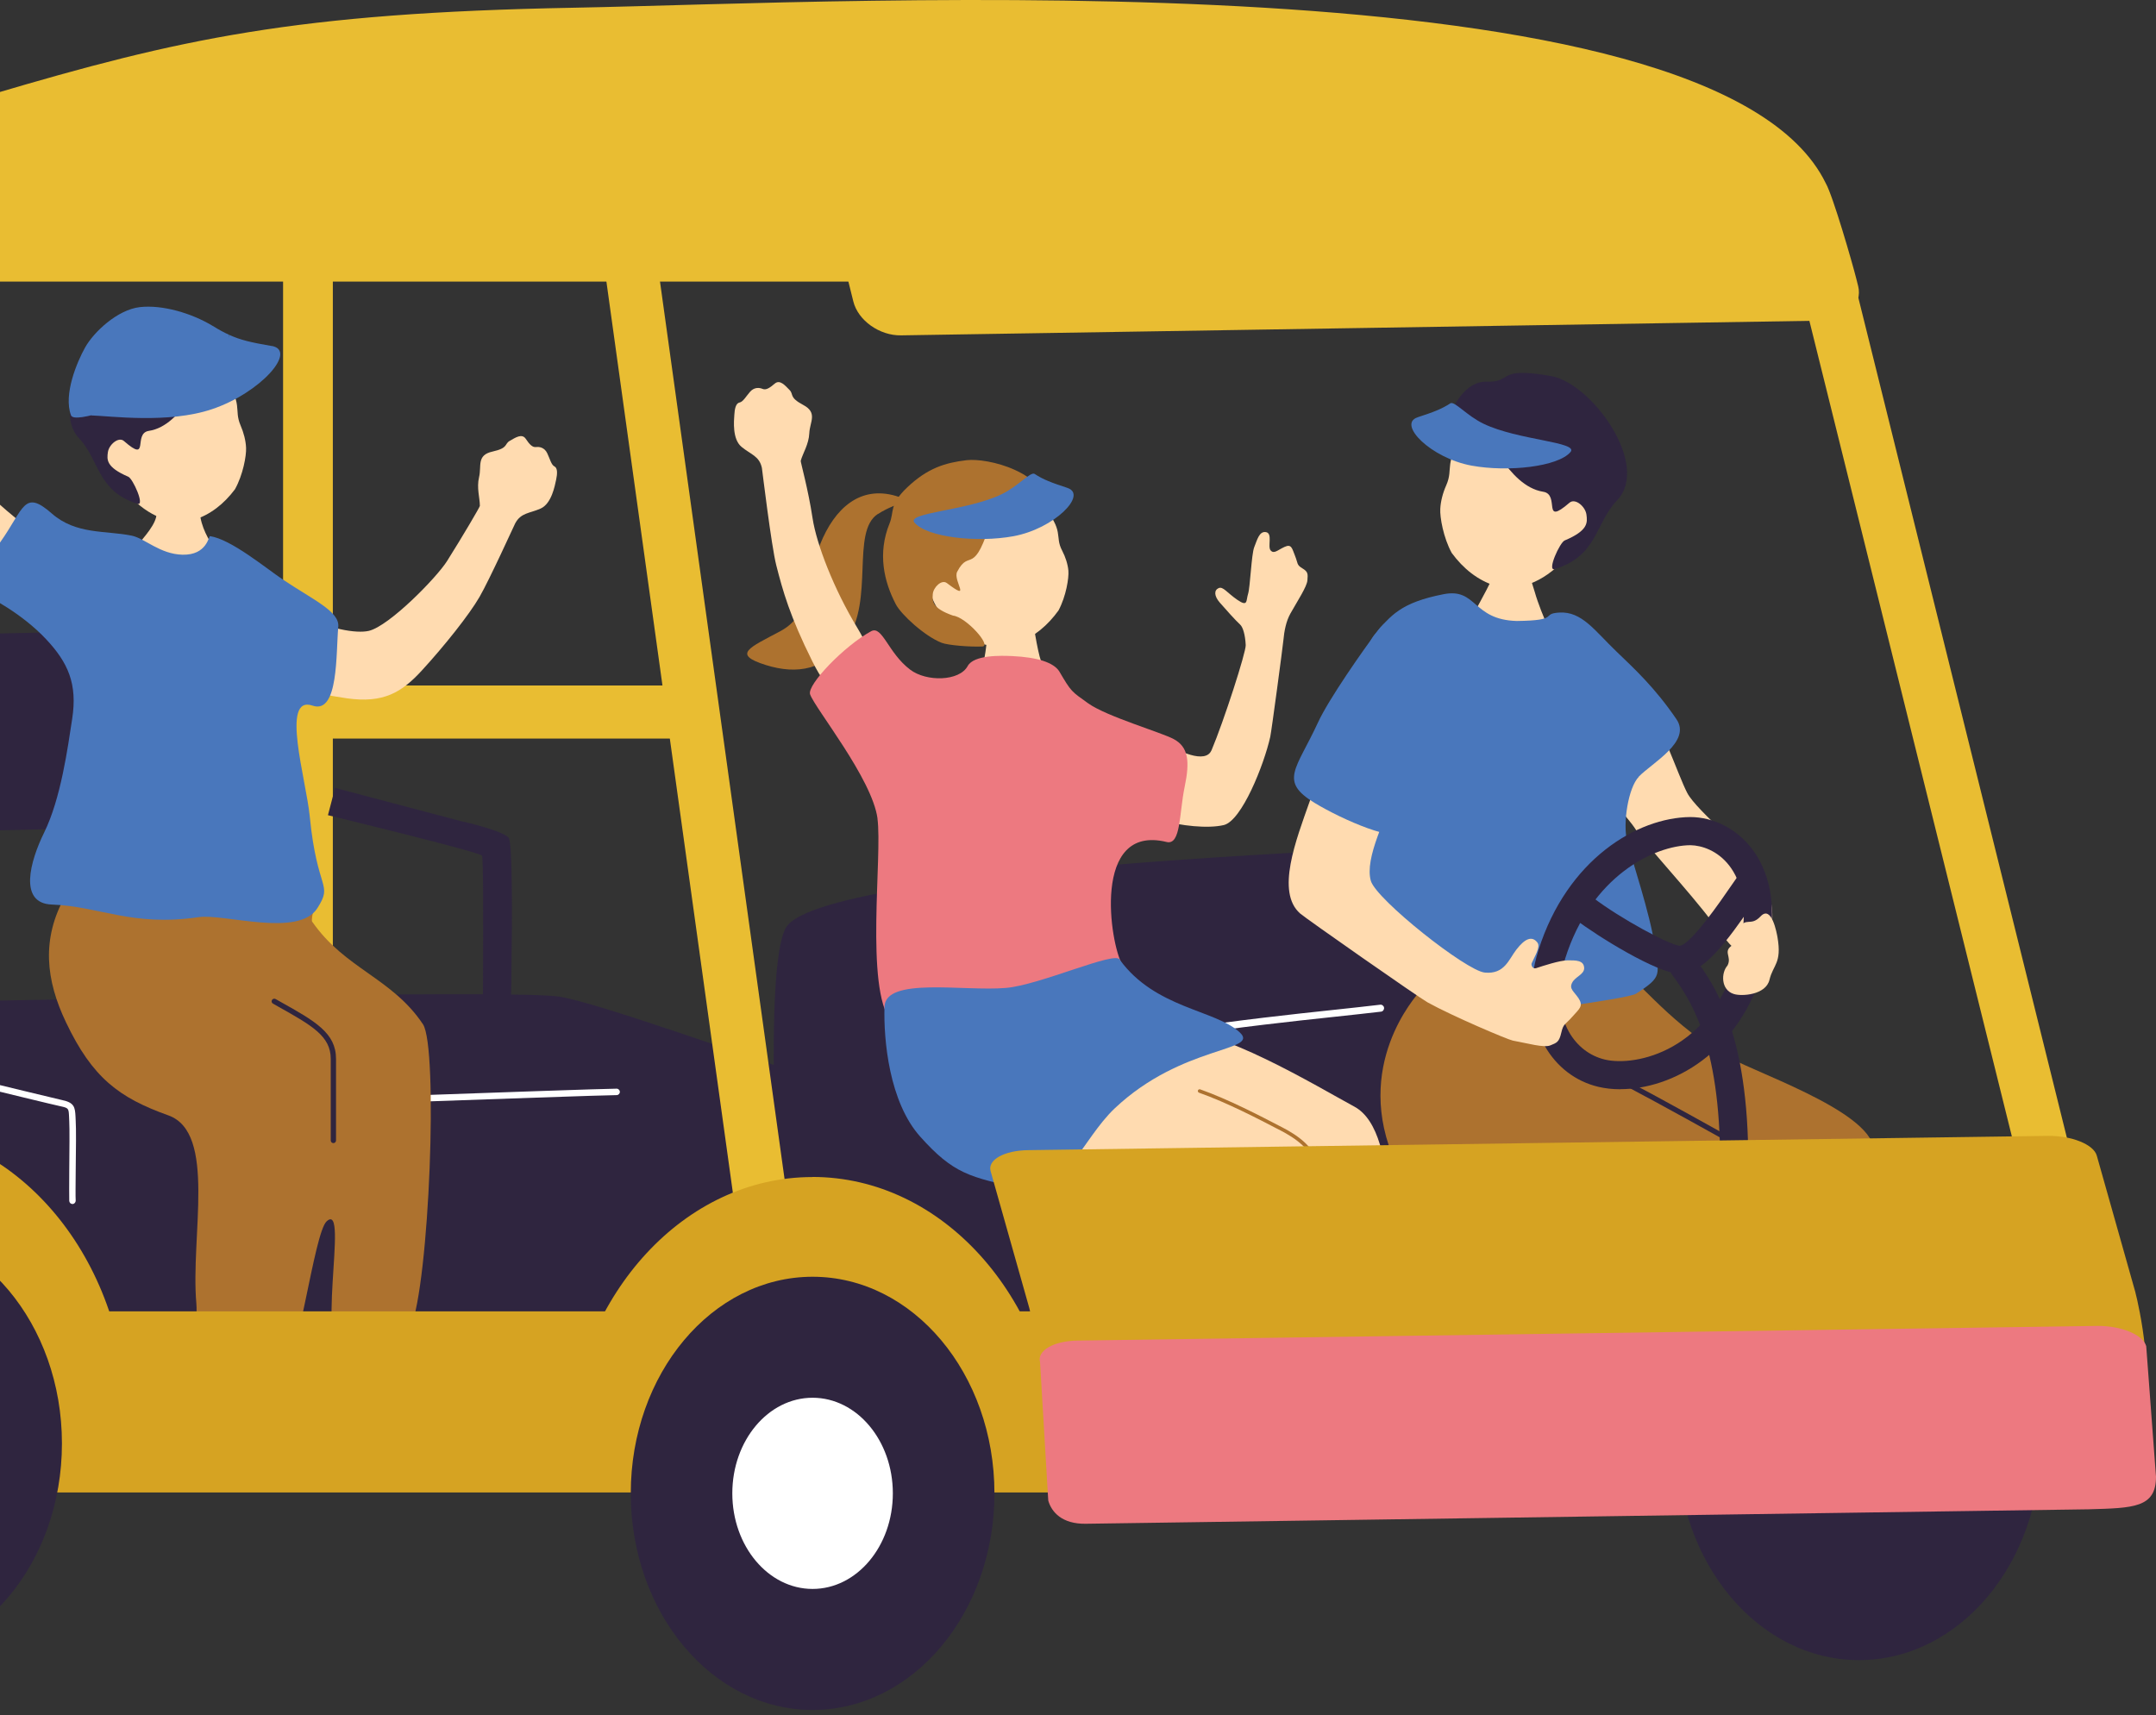
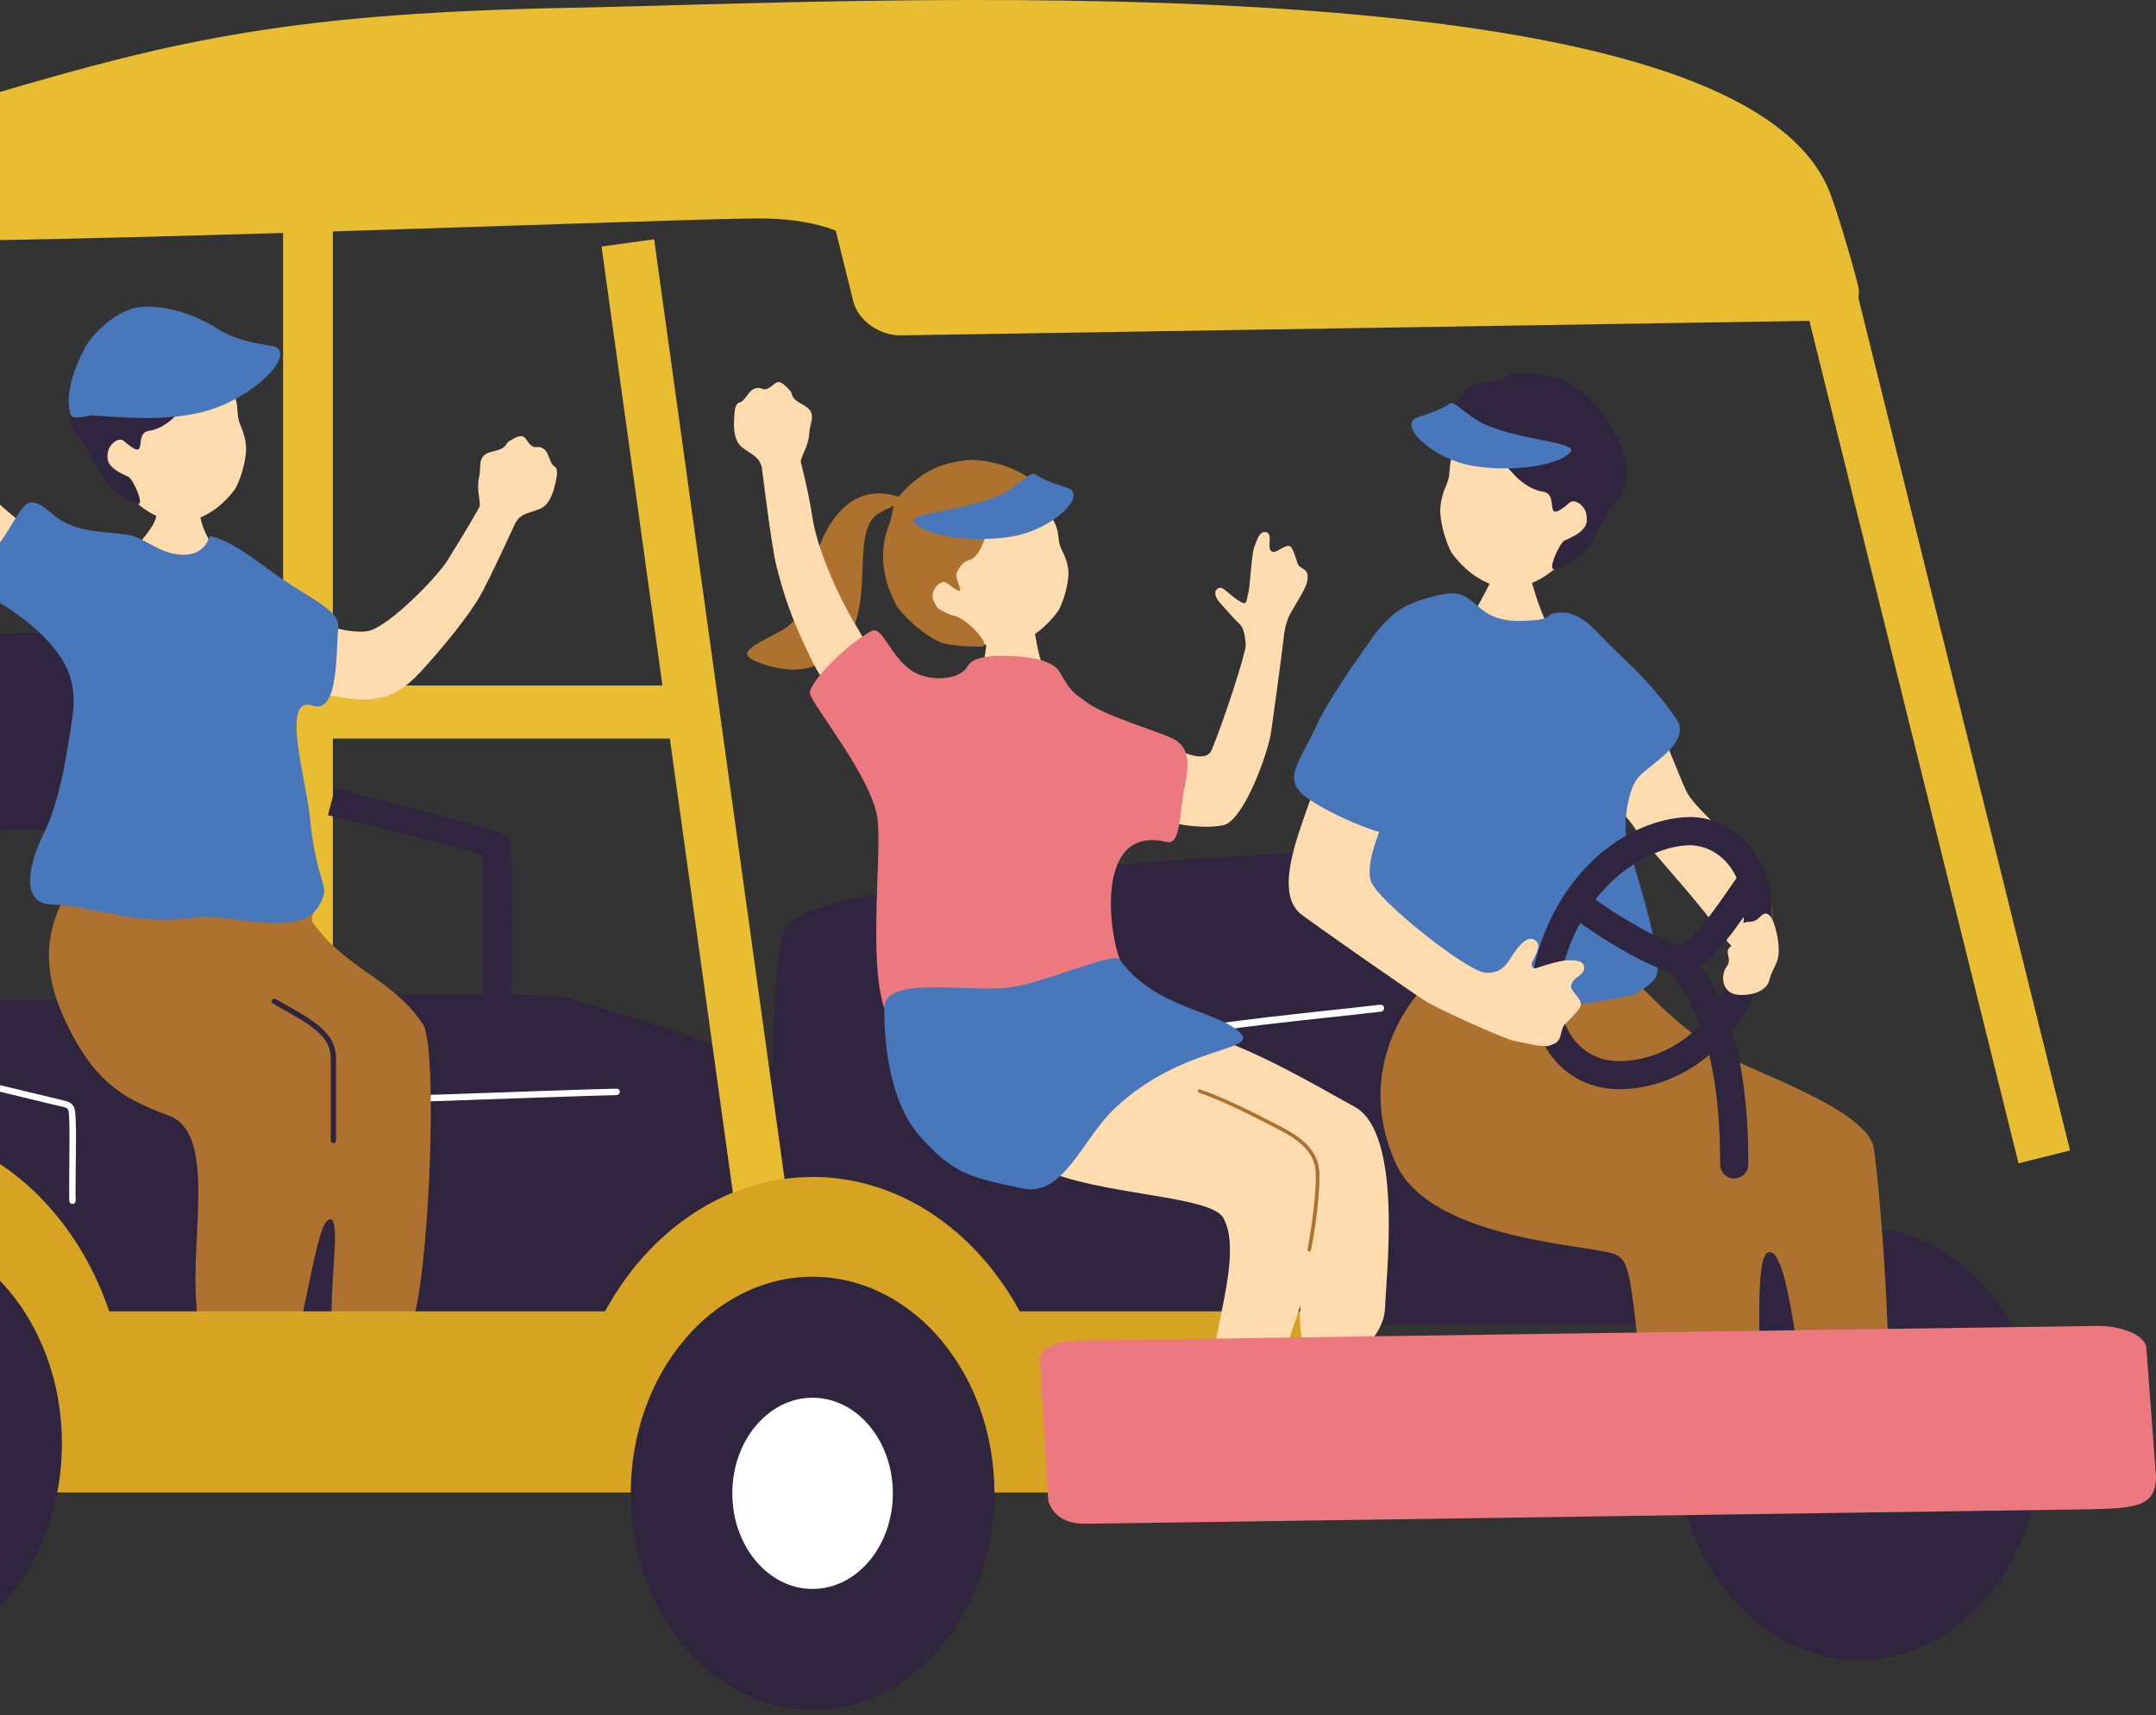
<svg xmlns="http://www.w3.org/2000/svg" width="279" height="222" viewBox="0 0 279 222" fill="none">
  <rect x="0" y="0" width="279" height="222" fill="#333333" stroke="none" />
  <g clip-path="url(#clip0_4_1399)">
    <path d="M91.931 88.723H36.633V95.592H91.931V88.723Z" fill="#E9BD32" />
    <path d="M-26.742 82.624V108.091L42.725 106.472C42.94 97.983 42.611 89.481 43.13 80.992L-26.742 82.612V82.624Z" fill="#2F253F" />
    <path d="M43.072 26.656H36.633V156.027H43.072V26.656Z" fill="#E9BD32" />
    <path d="M59.947 106.358L43.361 101.98L42.438 105.51C42.438 105.51 62.047 110.254 62.376 110.748C62.717 111.279 62.376 143.286 62.376 143.286H65.817C65.817 143.286 66.766 109.989 65.842 108.47C65.285 107.572 59.959 106.345 59.959 106.345L59.947 106.358Z" fill="#2F253F" />
    <path d="M-27.984 141.53C-27.706 130.802 -29.06 129.941 -18.749 129.84C-8.438 129.739 65.735 127.98 72.364 128.993C77.349 129.752 98.729 137.481 102.626 138.645C106.51 139.809 104.675 160.127 104.954 171.45C105.232 182.773 75.578 180.736 60.118 180.736C44.658 180.736 -18.939 178.408 -22.595 178.408C-26.251 178.408 -28.111 147.286 -27.972 141.517L-27.984 141.53Z" fill="#2F253F" />
    <path d="M20.816 143.727C20.588 143.727 20.398 143.538 20.398 143.31C20.398 143.082 20.588 142.892 20.816 142.892C22.018 142.892 35.896 142.399 49.332 141.931C63.627 141.425 78.416 140.906 79.796 140.906C80.023 140.906 80.213 141.096 80.213 141.324C80.213 141.551 80.023 141.741 79.796 141.741C78.429 141.741 63.653 142.26 49.357 142.766C35.301 143.259 22.03 143.727 20.816 143.727Z" fill="white" />
    <path d="M9.38 155.836C9.152 155.836 8.975 155.659 8.962 155.431C8.937 154.95 8.962 153.331 8.962 151.471C8.988 149.042 9.013 146.019 8.962 145.133C8.95 144.918 8.937 144.728 8.937 144.551C8.886 143.476 8.886 143.413 7.9 143.198C7.09 143.033 0.385 141.401 -6.093 139.82C-11.52 138.491 -16.656 137.252 -17.251 137.125C-17.479 137.074 -17.618 136.847 -17.58 136.632C-17.529 136.404 -17.314 136.252 -17.086 136.303C-16.479 136.429 -11.343 137.682 -5.903 139.01C0.271 140.516 7.254 142.211 8.064 142.388C9.62 142.717 9.709 143.311 9.772 144.526C9.772 144.69 9.785 144.88 9.797 145.083C9.861 146.006 9.835 148.916 9.797 151.484C9.785 153.255 9.759 154.938 9.797 155.393C9.797 155.621 9.633 155.823 9.392 155.836C9.392 155.836 9.38 155.836 9.367 155.836H9.38Z" fill="white" />
    <path d="M215.491 171.474H101.643C101.643 171.474 98.227 126.917 101.643 120.174C106.109 111.356 201.094 108.965 201.094 108.965L215.491 171.474Z" fill="#2F253F" />
    <path d="M240.57 214.867C253.566 214.867 264.101 202.315 264.101 186.832C264.101 171.349 253.566 158.797 240.57 158.797C227.574 158.797 217.039 171.349 217.039 186.832C217.039 202.315 227.574 214.867 240.57 214.867Z" fill="#2F253F" />
-     <path d="M116.604 27.641H-30.352V36.446H116.604V27.641Z" fill="#E9BD32" />
    <path d="M267.877 148.907L239.969 36.473L233.302 38.128L261.21 150.562L267.877 148.907Z" fill="#E9BD32" />
    <path d="M240.453 37.017L240.238 36.156C239.682 33.942 237.189 25.327 236.266 23.72C221.844 -5.921 110.678 0.328 74.268 0.999C38.2 1.669 23.246 5.022 -1.12 12.233C-16.744 16.863 -26.169 21.62 -29.623 25.985C-30.635 27.262 -30.344 28.768 -30.344 30.425C-30.344 33.145 85.388 28.274 98.28 28.274C102.379 28.274 105.605 28.869 108.148 29.843L110.425 39.015C111.032 41.47 113.816 43.456 116.599 43.405L236.152 41.495C238.935 41.444 241.061 39.458 240.453 37.004V37.017Z" fill="#E9BD32" />
    <path d="M102.454 159.287L84.648 30.969L77.844 31.913L95.65 160.231L102.454 159.287Z" fill="#E9BD32" />
    <path d="M212.512 90.355C214.953 93.518 217.091 100.21 218.331 102.614C219.571 105.018 226.782 110.673 228.022 113.393C229.262 116.113 229.616 118.049 229.161 120.452C228.718 122.856 226.934 124.02 225.77 123.514C224.606 123.008 224.353 123.084 221.532 119.288C218.711 115.493 212.929 109.319 211.689 107.384C210.45 105.448 207.856 103.31 206.92 99.983C205.984 96.643 206.199 95.618 207.856 92.847C209.501 90.077 211.892 89.558 212.512 90.355Z" fill="#FFDBB0" />
    <path d="M194.064 71.871C194.279 71.896 197.075 72.365 197.341 72.365C197.404 72.858 198.416 75.957 198.594 76.577C199.479 79.689 201.516 83.738 201.756 84.054C198.391 86.61 189.485 87.052 187.625 84.294C188.22 84.054 192.964 75.502 193.305 74.363C193.558 73.528 194.026 72.2 194.064 71.884V71.871Z" fill="#FFDBB0" />
    <path d="M183.578 128.483C183.388 128.825 174.874 137.934 180.643 150.61C185.248 160.718 206.438 161.085 209.108 162.401C210.6 163.135 210.917 164.564 211.815 172.547C212.663 180.1 227.958 185.021 227.806 178.24C227.629 170.498 227.338 162.363 228.881 162.059C230.539 161.73 231.601 168.22 232.424 173.306C233.347 179.012 244.404 176.178 244.341 173.838C244.202 169.106 243.595 157.087 242.507 148.725C241.836 143.563 226.351 138.617 222.644 136.289C215.218 131.659 211.79 126.421 209.297 125.245C205.869 123.625 183.565 128.483 183.565 128.483H183.578Z" fill="#AD722F" />
    <path d="M212.059 100.526C213.842 98.705 218.916 95.972 216.942 93.088C214.159 89.001 211.502 86.559 209.174 84.32C206.366 81.638 204.708 79.095 201.761 79.285C199.332 79.437 201.976 80.31 196.283 80.373C190.501 80.221 191.146 76.059 186.807 76.907C181.228 77.995 179.95 79.677 177.875 82.144C175.876 84.523 176.117 91.898 176.066 97.971C175.978 107.94 176.054 117.163 179.444 123.526C181.177 126.777 189.869 131.749 192.298 131.572C193.664 131.471 210.616 129.333 211.717 128.612C215.234 126.347 214.652 126.183 214.108 122.299C213.564 118.415 211.148 111.153 210.579 108.977C209.959 106.574 210.718 101.931 212.071 100.539L212.059 100.526Z" fill="#4977BC" />
    <path d="M201.904 72.97C199.07 75.766 195.818 76.551 193.529 75.829C191.239 75.108 189.366 73.615 187.861 71.566C186.773 69.58 186.318 66.923 186.381 65.86C186.431 64.886 186.71 63.798 187.152 62.812C188.165 60.509 186.672 60.079 189.708 55.739C190.632 54.424 192.036 51.388 198.311 52.969C203.827 54.348 213.353 64.975 201.904 72.958V72.97Z" fill="#FFDBB0" />
    <path d="M191.517 55.893C189.733 56.538 188.266 60.03 187.519 58.461C186.09 55.437 188.835 49.276 192.314 49.403C195.894 49.542 193.453 47.391 200.702 48.669C205.99 49.592 213.619 60.181 209.267 64.748C206.382 67.772 206.762 71.947 201.183 73.655C200.145 73.971 201.853 70.188 202.486 69.948C205.547 68.658 205.433 67.633 205.294 66.596C205.155 65.558 203.839 64.432 203.106 65.065C199.462 68.202 201.942 64.002 199.702 63.648C194.996 62.914 192.466 55.374 191.53 55.893H191.517Z" fill="#2F253F" />
-     <path d="M228.844 161.187C228.844 161.187 228.87 161.187 228.882 161.187C229.072 161.162 229.199 160.984 229.161 160.795C229.009 159.82 228.705 157.417 228.402 155.102C228.25 153.925 228.111 152.799 227.997 151.939C227.668 149.409 226.668 148.827 225.176 147.941L224.885 147.764C223.265 146.802 214.182 141.78 211.285 140.274C211.12 140.186 210.918 140.249 210.829 140.414C210.741 140.578 210.804 140.781 210.968 140.869C213.853 142.375 222.911 147.372 224.53 148.333L224.821 148.51C226.238 149.345 227.023 149.813 227.314 152.015C227.427 152.875 227.567 154.001 227.718 155.178C228.009 157.505 228.313 159.896 228.477 160.883C228.503 161.06 228.655 161.174 228.819 161.174L228.844 161.187Z" fill="#2F253F" />
    <path d="M183.419 54.018C185.507 53.335 186.557 52.943 187.695 52.197C188.239 51.893 189.795 53.791 191.971 54.841C196.425 56.991 204.357 57.194 203.231 58.51C201.612 60.407 195.172 61.128 190.441 60.268C185.14 59.294 180.801 54.891 183.432 54.018H183.419Z" fill="#4977BC" />
    <path d="M209.669 140.983C208.657 140.983 207.696 140.87 206.836 140.667C203.901 139.971 201.434 138.086 199.89 135.354C197.942 131.913 197.651 127.497 199.093 122.956C202.8 111.228 211.871 105.813 218.728 105.75C221.713 105.75 224.699 107.243 226.685 109.824C228.634 112.354 230.506 116.997 228.368 124.79C225.18 136.429 216.248 140.971 209.695 140.971L209.669 140.983ZM218.74 109.394C214.085 109.431 205.912 113.379 202.547 124.056C201.421 127.636 201.598 131.014 203.04 133.57C204.078 135.404 205.722 136.669 207.671 137.137C211.656 138.086 221.486 136.049 224.838 123.841C226.584 117.49 225.23 113.923 223.788 112.05C222.27 110.077 220.195 109.419 218.753 109.394H218.74Z" fill="#2F253F" />
    <path d="M228.982 126.813C229.45 124.852 230.601 124.688 230.019 121.31C229.931 120.829 229.273 117.072 227.831 118.603C226.54 119.982 225.933 118.603 225.009 120.184C224.25 121.487 225.009 121.816 224.212 122.322C222.859 123.17 224.175 123.79 223.542 124.979C222.72 125.877 222.656 128.142 224.39 128.66C225.427 128.977 228.514 128.774 228.982 126.813Z" fill="#FFDBB0" />
    <path d="M204.318 129.269C203.673 128.295 203.027 128.004 203.445 127.194C203.85 126.385 205.039 126.132 205.001 125.271C204.95 124.272 203.913 124.297 202.876 124.297C201.838 124.297 199.662 125.018 198.777 125.309C198.296 125.461 198.119 124.866 198.207 124.677C198.612 123.741 199.397 122.551 198.941 121.982C198.233 121.084 197.322 121.489 196.221 122.918C195.247 124.171 194.703 126.132 192.135 125.879C189.731 125.651 178.105 116.428 177.396 114.012C176.549 111.064 179.357 105.789 181.116 101.221C182.28 98.198 179.016 96.414 176.232 96.414C171.728 96.414 170.413 101.07 169.489 103.701C167.718 108.724 165.074 115.454 168.249 118.237C168.983 118.882 183.671 129.155 184.759 129.75C188.01 131.546 195.108 134.557 195.766 134.684C197.651 135.025 199.789 135.645 200.624 135.304C201.471 134.962 201.762 134.874 202.041 133.659C202.319 132.444 202.547 132.647 203.432 131.635C204.318 130.623 204.95 130.243 204.305 129.269H204.318Z" fill="#FFDBB0" />
    <path d="M190.029 84.674C188.701 79.702 181.692 77.083 178.314 81.587C176.366 84.18 171.938 90.506 170.559 93.504C167.763 99.577 165.473 101.082 170.091 103.903C173.81 106.168 180.92 109.192 181.565 107.572C182.248 105.852 188.814 93.985 189.32 92.151C190.117 89.317 190.522 86.584 190.016 84.674H190.029Z" fill="#4977BC" />
    <path d="M217.384 126.031C214.512 126.031 206.618 121.11 203.885 119.01C203.088 118.403 202.937 117.264 203.544 116.467C204.151 115.67 205.302 115.518 206.087 116.138C209.667 118.884 216.068 122.325 217.384 122.413C218.839 122.198 222.698 116.581 223.963 114.734C224.393 114.114 224.772 113.557 225.089 113.115C225.671 112.305 226.809 112.115 227.619 112.697C228.429 113.279 228.618 114.418 228.036 115.227C227.733 115.658 227.366 116.189 226.961 116.783C223.368 122.034 220.383 126.044 217.372 126.044L217.384 126.031Z" fill="#2F253F" />
    <path d="M224.406 152.535C223.406 152.535 222.597 151.712 222.597 150.713C222.634 134.76 218.586 129.193 216.41 126.195C215.815 125.385 216.005 124.247 216.815 123.652C217.625 123.057 218.763 123.234 219.358 124.057C221.774 127.384 226.291 133.583 226.24 150.713C226.24 151.712 225.43 152.522 224.418 152.522L224.406 152.535Z" fill="#2F253F" />
    <path d="M40.413 119.311C44.664 125.422 50.737 126.573 54.735 132.57C56.721 135.568 55.582 166.095 53.128 171.864C51.357 176.014 48.409 174.382 45.031 175.141C40.338 176.203 45.347 155.266 42.273 158.074C40.629 159.58 38.617 176.697 36.378 178.721C34.341 180.568 27.142 180.112 25.789 179.417C24.283 178.632 25.662 171.434 25.409 168.688C24.638 160.022 28.079 146.6 21.778 144.36C15.402 142.083 11.961 139.502 8.545 132.329C5.939 126.864 5.307 121.538 8.469 115.933C10.177 113.112 30.457 109.797 37.934 110.43C43.715 110.911 39.933 118.16 40.401 119.324L40.413 119.311Z" fill="#AD722F" />
    <path d="M-12.389 48.87C-12.453 47.833 -12.111 46.505 -12.554 45.113C-12.997 43.721 -12.39 42.267 -14.515 41.95C-16.64 41.634 -16.084 41.077 -16.843 40.711C-17.602 40.344 -18.475 39.837 -18.918 40.584C-19.348 41.343 -19.702 41.773 -20.157 41.748C-20.613 41.722 -21.271 41.874 -21.574 42.633C-21.878 43.392 -21.992 44.164 -22.397 44.405C-22.801 44.645 -22.713 45.391 -22.498 46.138C-22.283 46.884 -21.701 49.187 -20.246 49.731C-18.778 50.275 -17.665 50.072 -16.843 51.426C-16.779 51.54 -12.288 60.573 -10.871 62.685C-8.961 65.519 -7.051 68.265 -2.294 72.857C1.425 76.45 2.577 75.602 3.627 74.742C6.726 72.212 4.93 69.428 1.716 66.797C-2.825 63.09 -6.899 58.346 -8.506 55.348C-10.264 52.046 -12.415 48.997 -12.428 48.87H-12.389Z" fill="#FFDBB0" />
    <path d="M62.099 65.494C62.099 64.444 61.656 63.154 61.998 61.737C62.339 60.32 61.644 58.903 63.731 58.447C65.831 57.979 65.236 57.473 65.97 57.056C66.704 56.638 67.539 56.069 68.032 56.79C68.513 57.511 68.893 57.916 69.348 57.865C69.803 57.802 70.461 57.916 70.816 58.663C71.17 59.396 71.334 60.168 71.752 60.37C72.169 60.573 72.131 61.332 71.967 62.091C71.802 62.85 71.385 65.191 69.955 65.823C68.538 66.456 67.412 66.342 66.666 67.746C66.603 67.86 63.326 75.058 62.061 77.247C60.733 79.549 57.532 83.573 54.597 86.773C52.003 89.607 49.625 91.062 44.868 90.379C39.744 89.645 36.961 88.57 35.848 87.773C32.584 85.458 34.937 77.424 38.606 79.385C42.477 81.447 46.146 82.029 47.74 81.65C50.409 81.004 56.52 74.729 57.836 72.642C59.885 69.391 62.086 65.633 62.086 65.507L62.099 65.494Z" fill="#FFDBB0" />
    <path d="M21.187 61.649C21.402 61.662 25.261 61.966 25.539 61.953C25.615 62.446 25.703 64.407 25.843 66.229C26.159 70.303 29.929 72.668 28.385 73.87C25.058 76.477 17.543 77.678 15.595 74.984C14.216 73.099 20.263 69.076 20.263 66.457C20.263 64.192 21.174 61.953 21.2 61.637L21.187 61.649Z" fill="#FFDBB0" />
    <path d="M17.13 64.559C19.787 67.216 22.849 67.988 25.012 67.317C27.175 66.647 28.959 65.255 30.401 63.332C31.451 61.46 31.894 58.967 31.843 57.955C31.805 57.032 31.54 56.007 31.135 55.071C30.199 52.895 31.616 52.49 28.769 48.379C27.909 47.126 26.606 44.254 20.66 45.696C15.435 46.962 6.364 56.918 17.117 64.547L17.13 64.559Z" fill="#FFDBB0" />
    <path d="M27.058 48.506C28.741 49.126 30.095 52.428 30.803 50.96C32.182 48.126 29.627 42.281 26.35 42.37C22.972 42.471 25.3 40.459 18.43 41.611C13.42 42.446 6.159 52.377 10.232 56.729C12.927 59.601 12.547 63.548 17.798 65.205C18.785 65.509 17.19 61.928 16.596 61.701C13.711 60.461 13.825 59.487 13.964 58.513C14.104 57.538 15.356 56.476 16.039 57.083C19.455 60.069 17.152 56.084 19.265 55.767C23.706 55.109 26.147 48.012 27.046 48.506H27.058Z" fill="#2F253F" />
    <path d="M43.777 81.12C43.967 79.147 40.551 77.654 36.566 74.985C34.327 73.479 29.899 69.798 27.179 69.393C27.002 69.368 26.787 71.872 23.611 71.796C20.689 71.721 18.753 69.684 17.046 69.329C13.592 68.634 9.847 69.216 6.697 66.458C3.079 63.282 3.129 65.8 0.042 70.165C-1.881 72.897 -4.778 75.794 -2.323 76.832C-1.286 77.274 2.851 79.425 5.925 82.689C8.822 85.763 10.037 88.521 9.341 93.038C8.772 96.732 7.886 103.348 5.71 107.764C3.901 111.445 2.358 116.91 6.697 117.075C12.921 117.303 17.033 119.972 25.712 118.707C29.001 118.226 38.628 121.389 41.07 117.543C43.132 114.292 41.045 115.456 40.083 105.664C39.615 100.881 36.263 89.9 40.45 91.33C43.841 92.494 43.461 84.511 43.777 81.108V81.12Z" fill="#4977BC" />
    <path d="M29.608 43.317C28.975 43.026 28.317 42.672 27.52 42.179C24.775 40.521 21.005 39.421 18.095 39.75C15.185 40.091 12.124 42.976 10.998 45C9.986 46.822 8.176 51.047 9.189 53.754C9.631 54.956 17.058 52.097 20.448 50.883C20.954 50.706 21.397 50.642 21.827 50.655C25.091 48.871 29.785 47.037 29.608 43.304V43.317Z" fill="#4977BC" />
    <path d="M35.15 44.784C32.48 44.316 31.139 44.025 29.609 43.316C29.786 47.048 15.022 51.982 11.758 53.766C14.301 53.842 21.803 54.867 27.445 52.957C33.758 50.831 38.528 45.366 35.15 44.771V44.784Z" fill="#4977BC" />
    <path d="M43.142 147.953C42.952 147.953 42.8 147.801 42.8 147.611V137.047C42.8 134.1 40.371 132.733 35.969 130.266L35.324 129.899C35.159 129.811 35.096 129.596 35.197 129.431C35.286 129.267 35.501 129.216 35.665 129.305L36.31 129.672C40.789 132.177 43.484 133.695 43.484 137.047V147.611C43.484 147.801 43.332 147.953 43.142 147.953Z" fill="#2F253F" />
    <path d="M173.978 169.727H-27.984V193.169H173.978V169.727Z" fill="#D6A322" />
    <path d="M-15.512 145.892C-32.035 145.892 -45.635 160.833 -47.305 179.999L16.343 180.885C15.015 161.288 1.263 145.879 -15.512 145.879V145.892Z" fill="#D6A322" />
    <path d="M-15.516 214.867C-2.52 214.867 8.015 202.315 8.015 186.832C8.015 171.349 -2.52 158.797 -15.516 158.797C-28.512 158.797 -39.047 171.349 -39.047 186.832C-39.047 202.315 -28.512 214.867 -15.516 214.867Z" fill="#2F253F" />
    <path d="M105.128 152.345C88.606 152.345 75.006 167.286 73.336 186.452L136.984 187.338C135.655 167.741 121.904 152.332 105.128 152.332V152.345Z" fill="#D6A322" />
    <path d="M105.156 221.32C118.152 221.32 128.687 208.768 128.687 193.285C128.687 177.802 118.152 165.25 105.156 165.25C92.16 165.25 81.625 177.802 81.625 193.285C81.625 208.768 92.16 221.32 105.156 221.32Z" fill="#2F253F" />
    <path d="M105.152 205.656C110.889 205.656 115.539 200.116 115.539 193.283C115.539 186.45 110.889 180.91 105.152 180.91C99.416 180.91 94.766 186.45 94.766 193.283C94.766 200.116 99.416 205.656 105.152 205.656Z" fill="white" />
    <path d="M152.159 134.152C151.944 134.152 151.741 133.987 151.716 133.759C151.678 133.506 151.855 133.279 152.096 133.241C160.534 132.001 167.201 131.28 172.552 130.711C174.792 130.47 176.803 130.255 178.6 130.04C178.84 130.002 179.08 130.192 179.106 130.432C179.131 130.685 178.954 130.913 178.714 130.938C176.904 131.153 174.893 131.368 172.654 131.609C167.302 132.178 160.66 132.899 152.235 134.139C152.209 134.139 152.184 134.139 152.172 134.139L152.159 134.152Z" fill="white" />
    <path d="M113.603 66.521C110.086 68.785 113.173 77.692 109.555 82.828C106.835 86.7 103.166 87.345 99.118 86.08C94.677 84.688 96.967 83.84 100.965 81.702C105.14 79.463 104.254 75.111 106.127 70.456C107.999 65.787 111.276 62.84 115.906 64.18C118.816 65.028 116.412 64.725 113.603 66.534V66.521Z" fill="#AD722F" />
    <path d="M103.617 59.651C103.895 58.638 104.667 57.513 104.73 56.058C104.794 54.603 105.844 53.426 103.946 52.414C102.048 51.402 102.757 51.06 102.162 50.466C101.568 49.858 100.91 49.087 100.252 49.656C99.594 50.225 99.113 50.516 98.696 50.339C98.278 50.162 97.608 50.086 97.064 50.706C96.52 51.326 96.165 52.009 95.697 52.098C95.229 52.186 95.065 52.92 95.027 53.692C94.976 54.464 94.749 56.829 95.95 57.829C97.152 58.828 98.266 59.018 98.594 60.561C98.62 60.688 99.822 70.708 100.454 73.162C101.302 76.477 102.187 79.703 105.135 85.623C107.438 90.254 108.804 89.849 110.082 89.381C113.839 88.04 113.093 84.801 110.942 81.259C107.906 76.249 105.654 70.417 105.148 67.051C104.591 63.345 103.579 59.764 103.617 59.638V59.651Z" fill="#FFDBB0" />
    <path d="M134.927 86.079C136.028 87.875 137.95 93.72 140.038 95.529C142.125 97.338 143.972 101.425 138.254 101.893C132.536 102.361 128.146 101.463 124.958 100.261C121.77 99.059 121.061 98.237 123.174 94.467C125.274 90.697 126.261 89.242 127.146 86.168C128.032 83.093 127.412 80.108 129.095 79.892C130.777 79.677 133.409 79.247 133.624 80.272C133.826 81.297 134.396 85.193 134.927 86.079Z" fill="#FFDBB0" />
    <path d="M123.582 81.487C126.365 83.689 129.49 84.093 131.666 83.258C133.83 82.423 135.588 80.943 136.98 79.008C137.966 77.16 138.333 74.795 138.257 73.871C138.182 73.024 137.878 72.087 137.448 71.265C136.423 69.329 137.84 68.823 134.816 65.281C133.893 64.206 128.997 59.538 123.025 61.486C117.775 63.194 117.775 76.882 123.595 81.487H123.582Z" fill="#FFDBB0" />
    <path d="M128.41 66.886C128.815 63.205 136.418 68.531 136.152 66.456C135.444 60.94 127.714 59.258 125.095 59.561C122.325 59.89 120.035 60.574 117.378 63.104C115.038 65.33 115.734 66.241 115.114 67.747C113.545 71.605 114.38 75.249 115.923 78.209C116.632 79.563 119.655 82.333 121.844 83.194C122.679 83.523 125.576 83.75 127.132 83.674C128.359 83.611 125.019 79.854 123.324 79.677C120.604 78.715 120.642 77.83 120.705 76.919C120.769 76.008 121.857 74.958 122.527 75.464C125.854 77.994 123.261 75.148 123.868 73.996C125.5 70.846 125.994 74.97 128.397 66.886H128.41Z" fill="#AD722F" />
    <path d="M156.763 97.15C158.395 93.279 161.242 84.423 161.204 83.5C161.14 82.146 160.837 81.159 160.483 80.843C159.888 80.299 158.61 78.869 157.851 77.996C157.092 77.123 157.105 76.39 157.687 76.124C158.269 75.858 158.749 76.693 160.128 77.642C161.52 78.591 161.229 77.743 161.507 76.87C161.786 75.998 161.937 71.759 162.304 70.823C162.684 69.887 162.95 68.71 163.835 68.875C164.721 69.039 164 70.747 164.43 71.241C164.86 71.734 165.303 71.215 166.226 70.785C167.15 70.355 167.2 71 167.593 71.962C167.985 72.936 167.77 73.1 168.529 73.556C169.288 74.011 169.25 74.29 169.187 75.112C169.123 75.934 167.909 77.769 166.985 79.413C166.429 80.413 166.188 81.653 166.074 82.905C165.999 83.715 164.544 94.633 164.379 95.366C163.569 98.997 160.685 106.246 158.357 106.79C154.284 107.739 144.605 105.399 145.301 102.755C145.516 101.92 147.528 93.734 150.058 95.607C152.474 97.403 156.029 98.871 156.763 97.125V97.15Z" fill="#FFDBB0" />
    <path d="M113.559 105.955C112.863 100.768 105.463 91.697 104.83 89.863C104.413 88.636 109.245 83.6 112.724 81.703C114.179 80.906 114.913 84.511 117.785 86.675C119.885 88.269 124.148 88.193 125.224 86.207C126.021 84.739 129.563 84.853 130.993 84.916C134.257 85.068 136.331 85.751 137.065 86.877C138.646 89.572 138.634 89.471 140.81 91.027C143.214 92.747 150.311 94.797 151.905 95.67C153.765 96.682 154.005 98.478 153.297 101.869C152.588 105.259 152.828 109.434 150.969 108.979C141.202 106.588 143.669 122.262 145.225 124.831C150.703 133.851 120.113 140.252 115.293 132.181C111.915 127.766 114.205 110.838 113.547 105.93L113.559 105.955Z" fill="#ED7980" />
    <path d="M138.154 63.155C136.067 62.472 135.017 62.08 133.878 61.333C133.334 61.03 131.778 62.927 129.602 63.977C125.149 66.128 117.217 66.331 118.343 67.646C119.962 69.544 126.401 70.265 131.133 69.405C136.434 68.431 140.773 64.028 138.142 63.155H138.154Z" fill="#4977BC" />
    <path d="M152.159 133.71C157.081 132.547 170.617 140.719 175.273 143.237C181.561 146.653 179.385 164.845 179.233 169.311C179.056 174.574 170.238 180.292 168.593 173.852C167.126 168.096 170.681 158.962 168.998 152.927C167.872 148.879 146.352 147.627 142.709 147.614C140.596 147.614 145.859 135.178 152.134 133.698L152.159 133.71Z" fill="#FFDBB0" />
    <path d="M153.819 140.076C158.779 141.91 164.244 145.63 168.482 148.312C174.517 152.145 171.227 157.534 169.659 164.935C169.608 165.15 166.445 174.107 165.294 178.421C164.877 180.003 155.932 181.951 157.008 175.398C158.108 168.693 160.411 161.545 158.323 157.661C156.717 154.663 141.991 154.726 134.704 151.222C132.363 151.095 136.285 142.391 141.143 139.19C144.964 136.673 151.213 139.114 153.807 140.076H153.819Z" fill="#FFDBB0" />
    <path d="M144.91 124.224C149.477 130.512 157.245 130.689 160.408 133.599C163.178 136.129 152.994 135.193 144.252 143.454C140.027 147.452 137.648 154.916 132.385 153.828C125.465 152.411 123.352 151.88 119.089 147.123C115.053 142.619 114.332 134.573 114.459 130.309C114.572 126.413 124.668 128.336 130.171 127.868C134.561 127.501 144.404 123.01 144.91 124.212V124.224Z" fill="#4977BC" />
    <path d="M169.428 161.984C169.428 161.984 169.403 161.984 169.378 161.984C169.251 161.958 169.175 161.844 169.201 161.718C169.606 159.732 170.516 153.71 170.213 151.268C169.909 148.776 167.493 147.245 165.722 146.322L165.228 146.069C163.116 144.968 158.738 142.678 155.158 141.426C155.044 141.388 154.981 141.248 155.019 141.135C155.057 141.021 155.196 140.957 155.31 140.995C158.928 142.261 163.331 144.563 165.443 145.664L165.937 145.917C167.809 146.891 170.339 148.498 170.681 151.205C170.997 153.735 170.086 159.732 169.656 161.807C169.631 161.908 169.542 161.984 169.428 161.984Z" fill="#AD722F" />
-     <path d="M276.334 167.284C276.739 168.726 279.256 180.352 276.182 180.403L137.93 180.618C134.856 180.656 133.604 170.75 133.199 169.308L128.189 151.571C127.784 150.116 129.96 148.902 133.047 148.864L264.998 147.017C268.073 146.979 270.932 148.117 271.337 149.572L276.346 167.309L276.334 167.284Z" fill="#D6A322" />
    <path d="M279 191.135C279 195.158 276.078 195.183 270.296 195.348L140.508 197.22C137.434 197.271 136.068 195.702 135.65 194.209L134.588 176.295C134.183 174.802 136.359 173.55 139.446 173.512L271.397 171.614C274.471 171.576 277.33 172.753 277.735 174.233L279 191.135Z" fill="#ED7980" />
  </g>
  <defs>
    <clipPath id="clip0_4_1399">
      <rect width="361" height="221.319" fill="white" transform="translate(-82)" />
    </clipPath>
  </defs>
</svg>